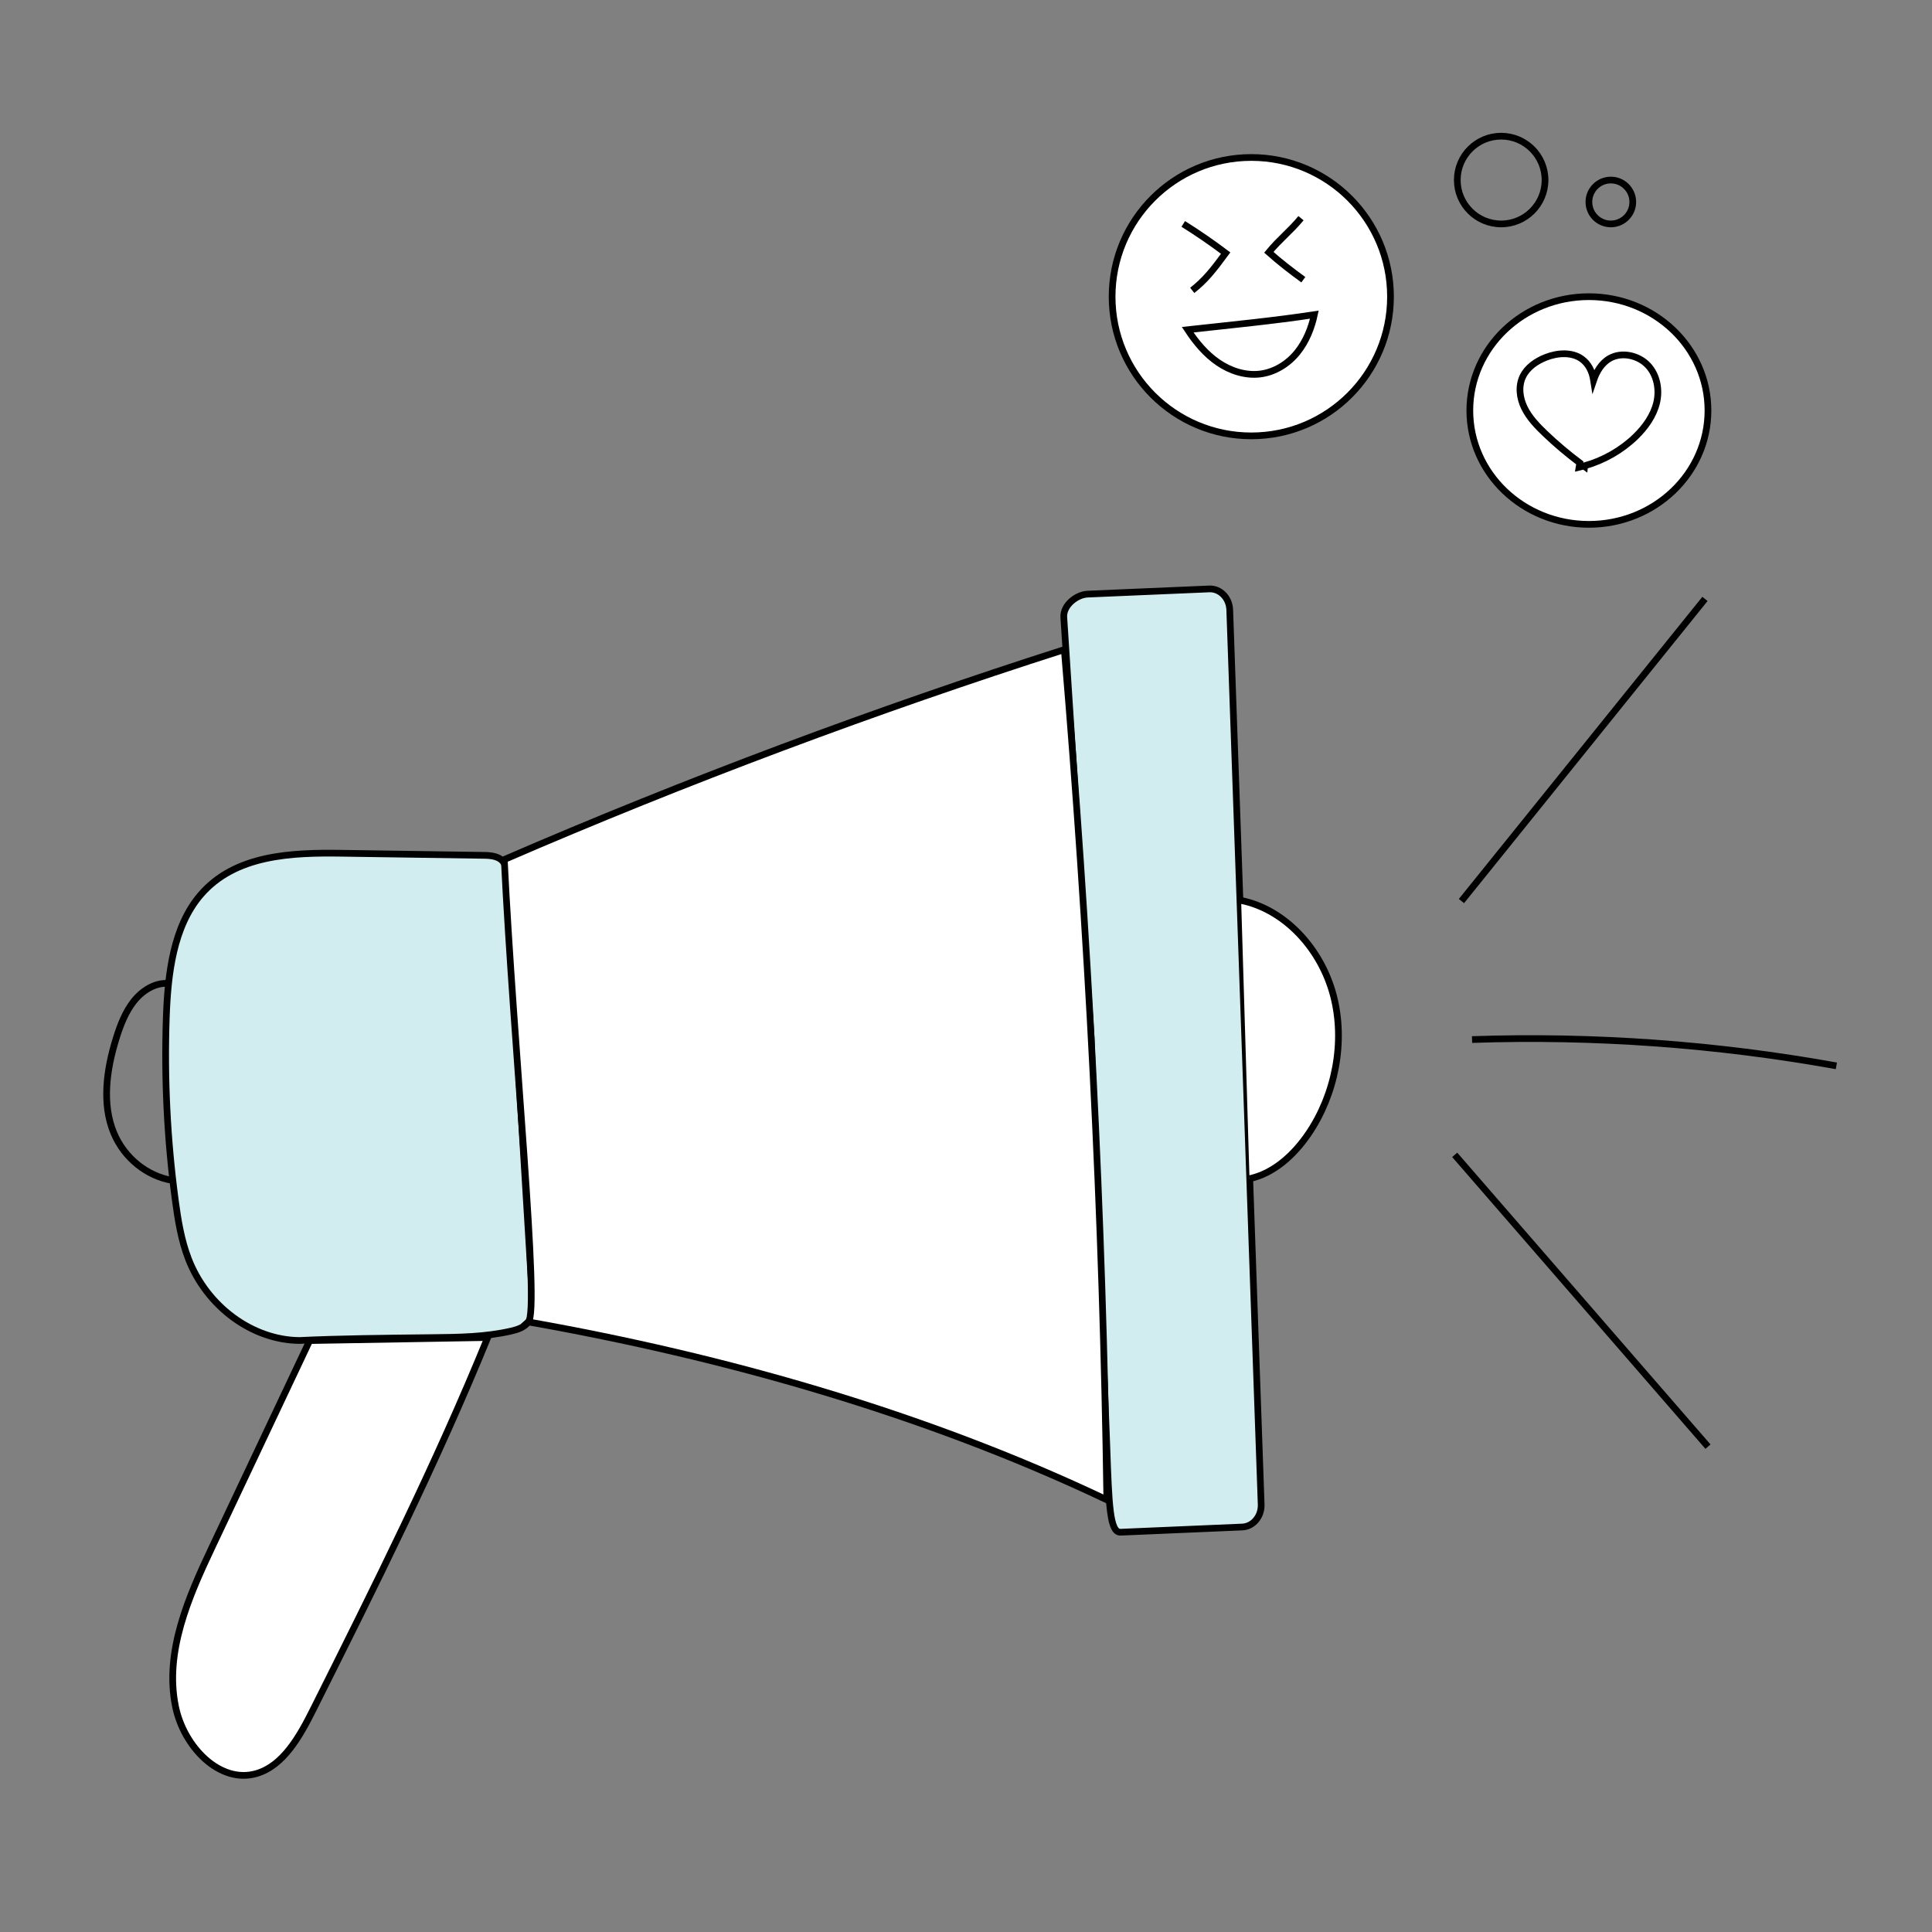
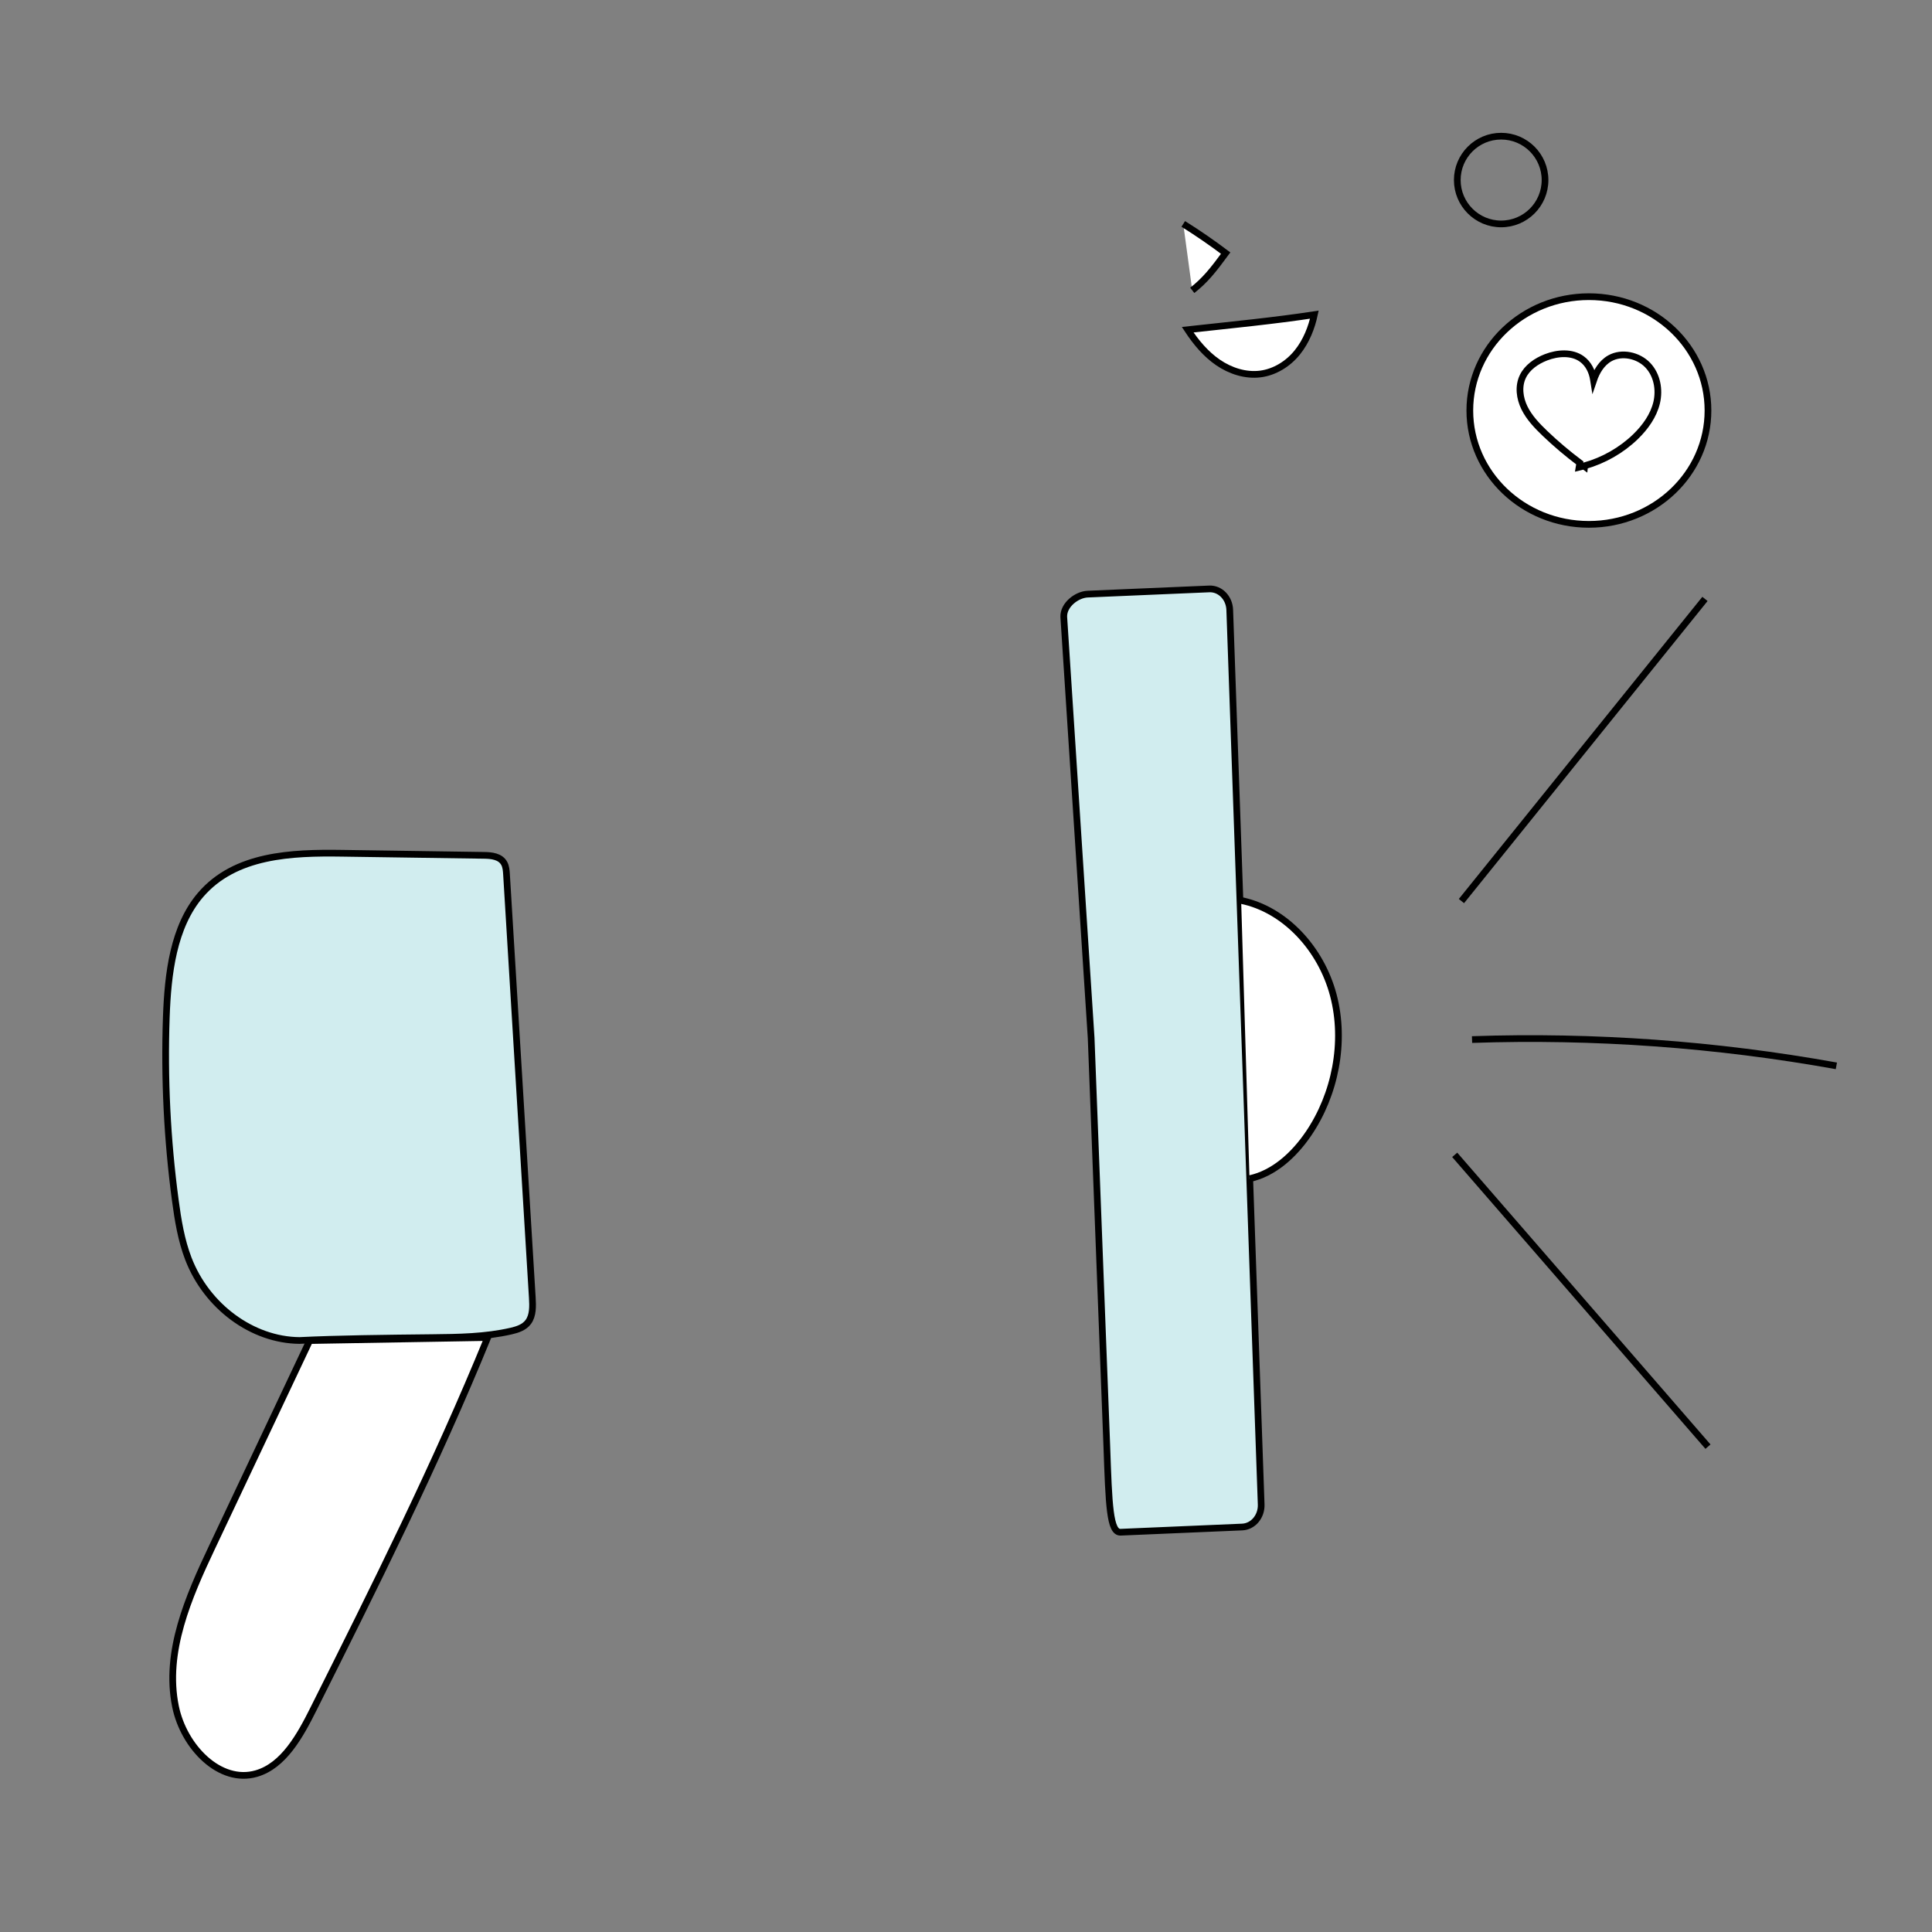
<svg xmlns="http://www.w3.org/2000/svg" version="1.1" id="Megaphon" x="0px" y="0px" viewBox="0 0 576 576" style="enable-background:new 0 0 576 576;" xml:space="preserve">
  <rect x="0" y="0" width="576" height="576" fill="#808080" stroke="none" />
  <style type="text/css">
	.st0{fill:#D1EDEF;stroke:#000000;stroke-width:2;stroke-miterlimit:10;}
	.st1{fill:#FFFFFF;stroke:#000000;stroke-width:2;stroke-miterlimit:10;}
	.st2{fill:none;stroke:#000000;stroke-width:2;stroke-miterlimit:10;}
</style>
  <path class="st0" d="M329.98,431.13l-4.67-121.69l-8.16-125.52c-0.13-3.58,3.87-6.65,7.12-6.79l36.25-1.55  c3.25-0.14,5.98,2.65,6.11,6.23L376,448.53c0.13,3.58-2.4,6.59-5.65,6.73l-36.25,1.55C330.86,456.95,330.6,448.76,329.98,431.13z" />
  <path class="st1" d="M92.33,399.67c-9.71,20.55-19.42,41.1-29.13,61.65c-6.99,14.78-14.19,31.17-10.88,47.43  c2.46,12.09,13.24,23.17,24.11,20.02c8.1-2.35,12.99-11.18,17.03-19.27c18.22-36.4,36.46-72.84,51.95-110.74L92.33,399.67z" />
  <path class="st0" d="M89.28,399.65c-14.05-0.13-27.63-10.12-33.12-24.38c-2.12-5.51-3.1-11.47-3.89-17.4  c-2.42-18.04-3.32-36.32-2.69-54.54c0.45-13.02,2.1-27.04,10.2-36.51c10.3-12.04,27.19-12.65,42.2-12.43  c14.12,0.21,28.24,0.41,42.36,0.62c2.23,0.03,4.85,0.3,5.99,2.41c0.53,0.98,0.61,2.16,0.68,3.3c2.56,42.06,5.13,84.12,7.69,126.19  c0.15,2.5,0.23,5.27-1.2,7.21c-1.22,1.65-3.23,2.28-5.12,2.72c-7.72,1.77-15.66,1.87-23.54,1.95  C114.66,398.94,100.46,399.1,89.28,399.65z" />
-   <path class="st2" d="M50.01,293.19c-3.85-0.21-7.56,2.1-10.1,5.3c-2.54,3.2-4.08,7.21-5.32,11.24c-2.81,9.08-4.29,19.35-0.65,28.07  c3.12,7.48,9.92,12.85,17.3,14.09" />
-   <path class="st1" d="M157.51,394.11c58.42,10.35,118.14,27.22,172.48,53.04c-1.18-84.91-5.56-169.33-12.68-253.48  c-55.9,17.87-112.83,39.15-166.97,62.59C153.08,312.13,161.02,391.02,157.51,394.11z" />
  <path class="st1" d="M370.03,268.46c12.97,2.64,23.8,14.29,27.49,28.25c3.68,13.96,0.51,29.64-7.4,41.27  c-4.38,6.44-10.43,11.9-17.6,13.43" />
-   <circle class="st1" cx="373.06" cy="88.45" r="41.5" />
  <path class="st1" d="M391.86,93.81c-12.18,1.85-24.47,3.03-37.77,4.49c2.45,3.73,5.36,7.24,9.04,9.76c3.68,2.52,8.21,4,12.63,3.44  c4.3-0.55,8.25-3.02,10.98-6.39C389.48,101.74,391.07,97.54,391.86,93.81z" />
-   <path class="st1" d="M387.87,65.05c-3.2,3.89-6.39,6.28-9.59,10.17c3.26,2.91,6.87,5.69,10.29,8.17" />
  <path class="st1" d="M352.77,66.76c4.34,2.71,8.56,5.62,12.65,8.7c-3.84,5.22-6.16,8.12-9.97,11.11" />
  <ellipse class="st1" cx="473.71" cy="122.39" rx="35.5" ry="33.94" />
  <g>
    <g>
      <path class="st2" d="M491.26,108.87c-2.79-2.94-7.73-4.05-11.31-2.04c-2.48,1.4-3.97,3.97-4.86,6.6    c-0.02-0.12-0.02-0.24-0.04-0.35c-0.37-2.33-1.48-4.64-3.46-6.06c-2.97-2.14-7.21-1.83-10.65-0.5c-2.9,1.12-5.63,3.02-6.93,5.74    c-1.4,2.92-0.95,6.42,0.48,9.34c1.43,2.91,3.74,5.33,6.12,7.61c3.27,3.13,6.75,6.06,10.39,8.8l-0.22,1.32    c0.49-0.11,0.96-0.26,1.44-0.39c0.06,0.05,0.12,0.09,0.19,0.14l0.02-0.2c5.73-1.63,11.02-4.65,15.21-8.72    c2.91-2.83,5.34-6.24,6.27-10.11C494.82,116.17,494.05,111.81,491.26,108.87z" />
    </g>
  </g>
  <path class="st2" d="M435.71,268.64c24.2-30.03,48.4-60.05,72.6-90.08" />
  <path class="st2" d="M438.87,309.93c36.33-1.23,72.79,1.39,108.62,7.84" />
  <path class="st2" d="M433.7,344.3c25.17,29,50.34,58,75.51,87" />
  <circle class="st2" cx="447.55" cy="53.68" r="13.08" />
-   <circle class="st2" cx="480.25" cy="60.22" r="6.54" />
</svg>